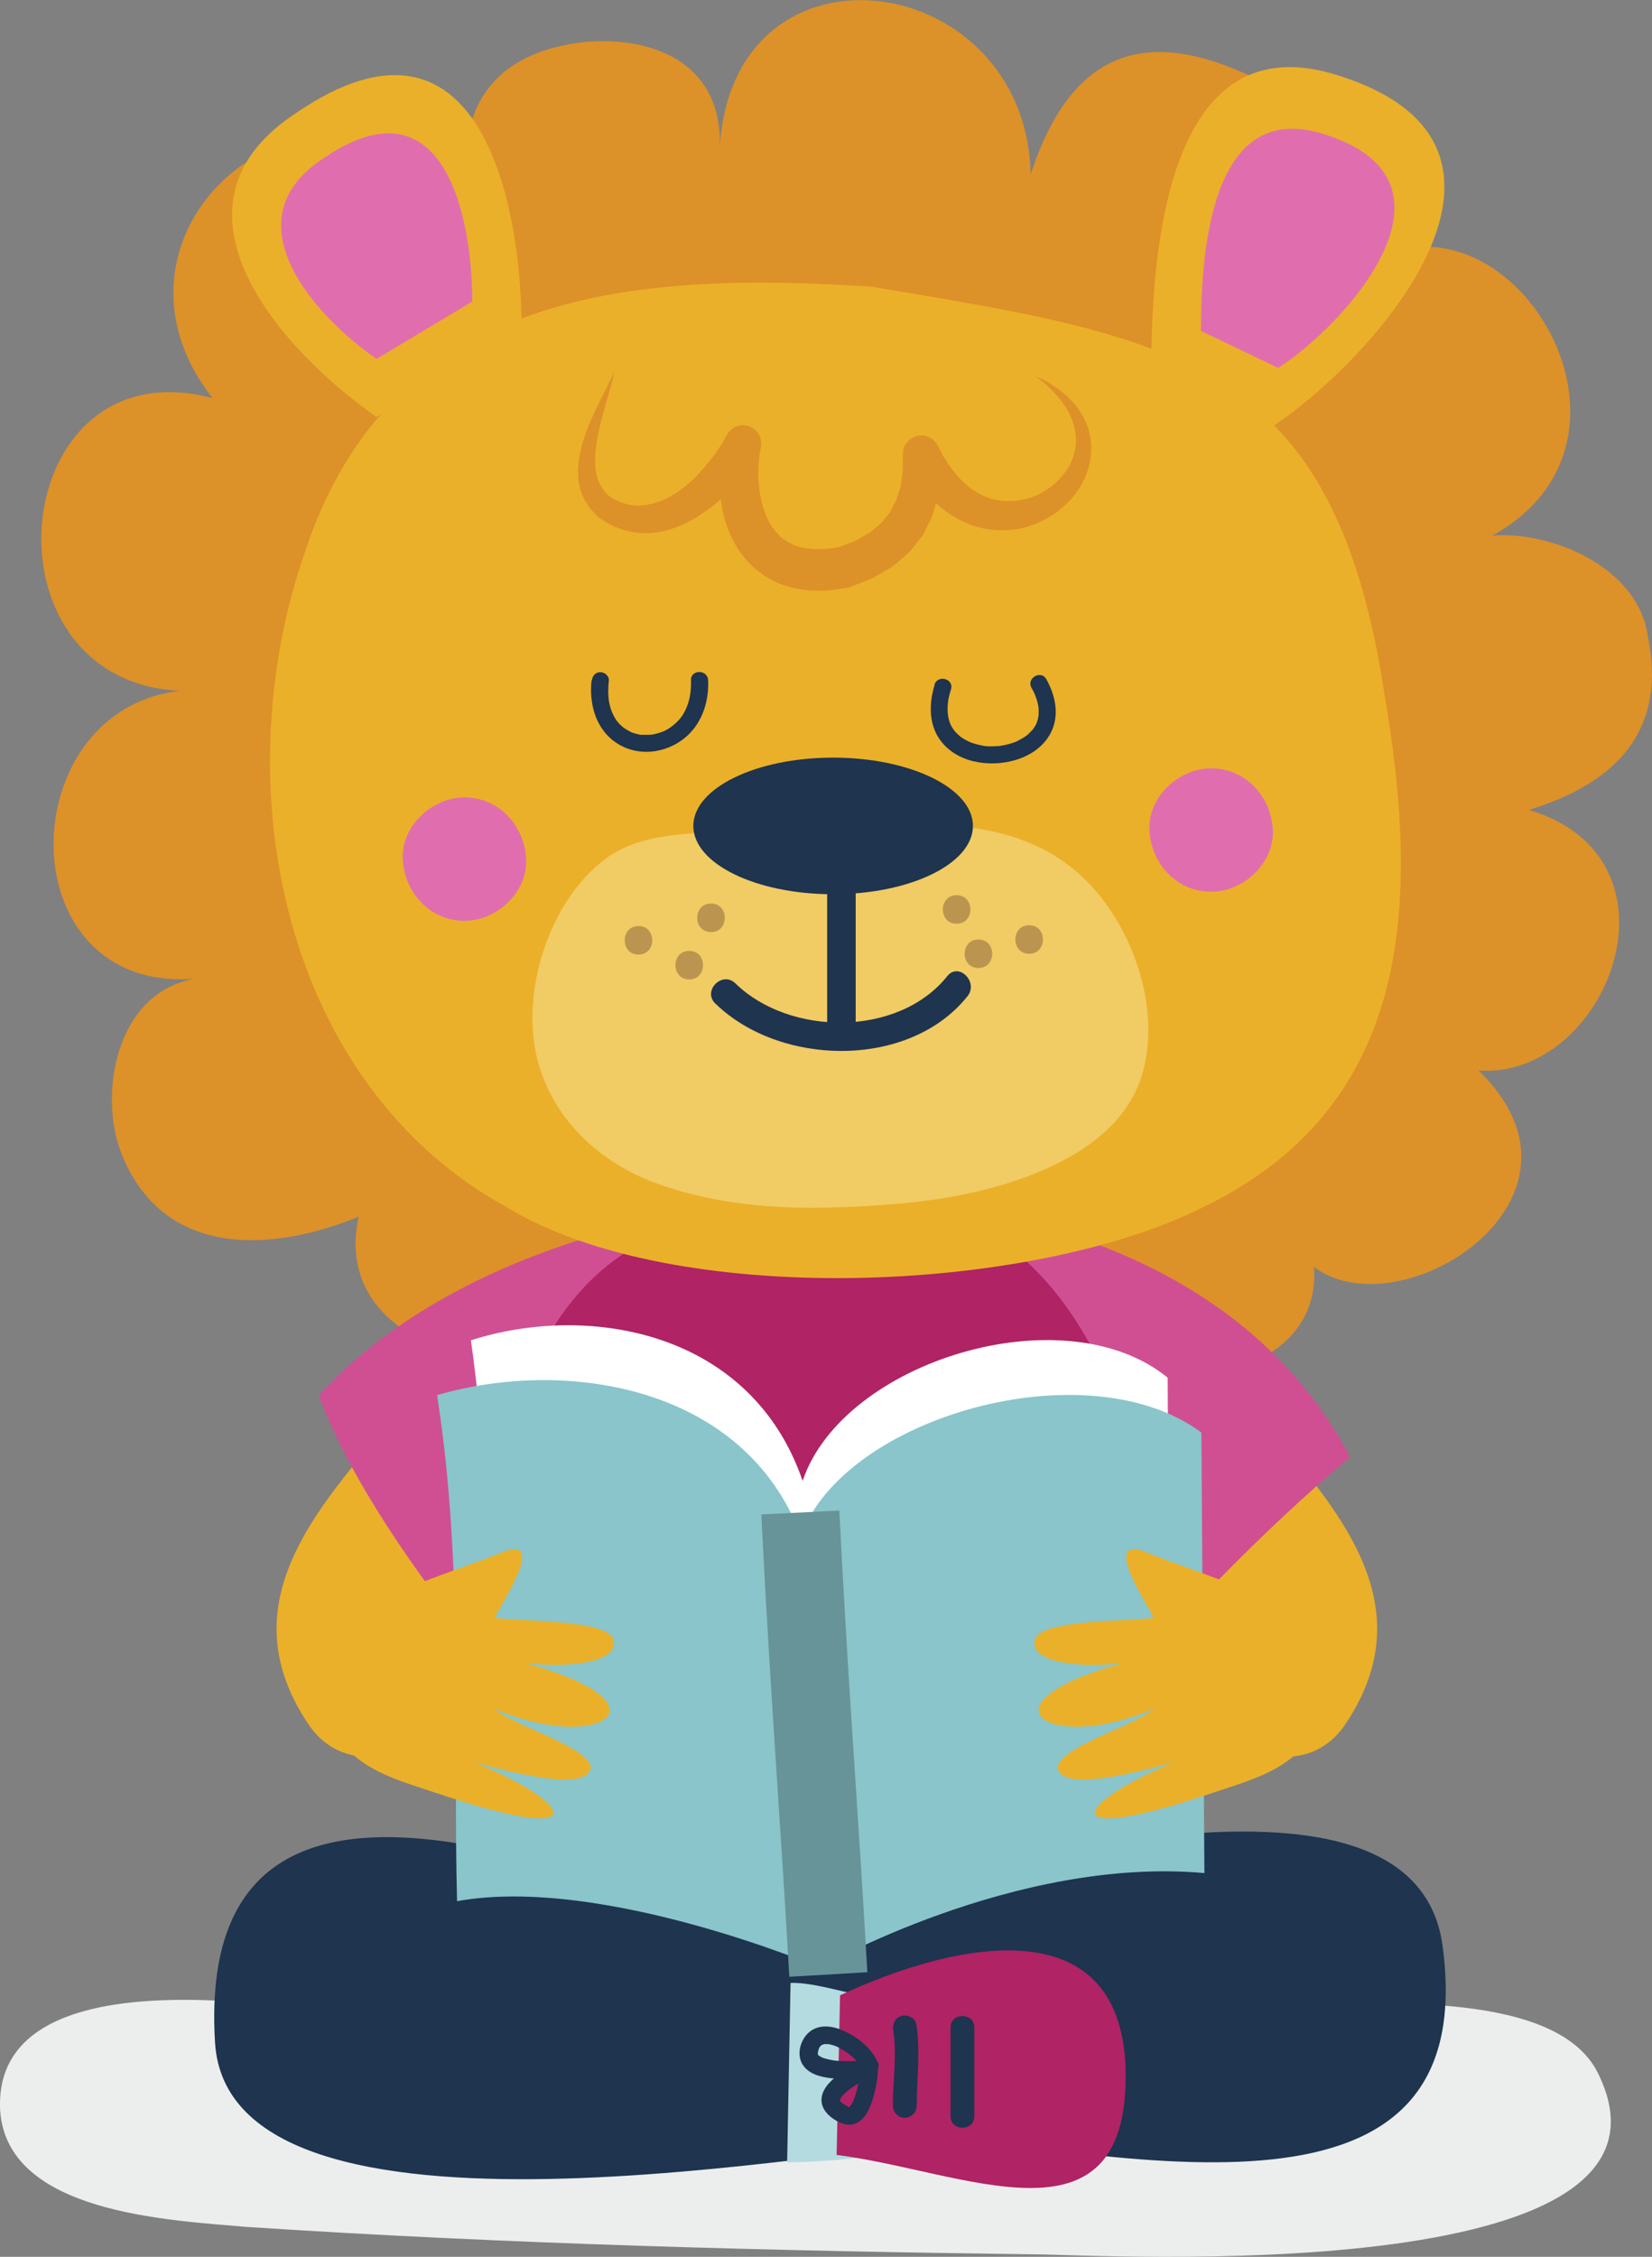
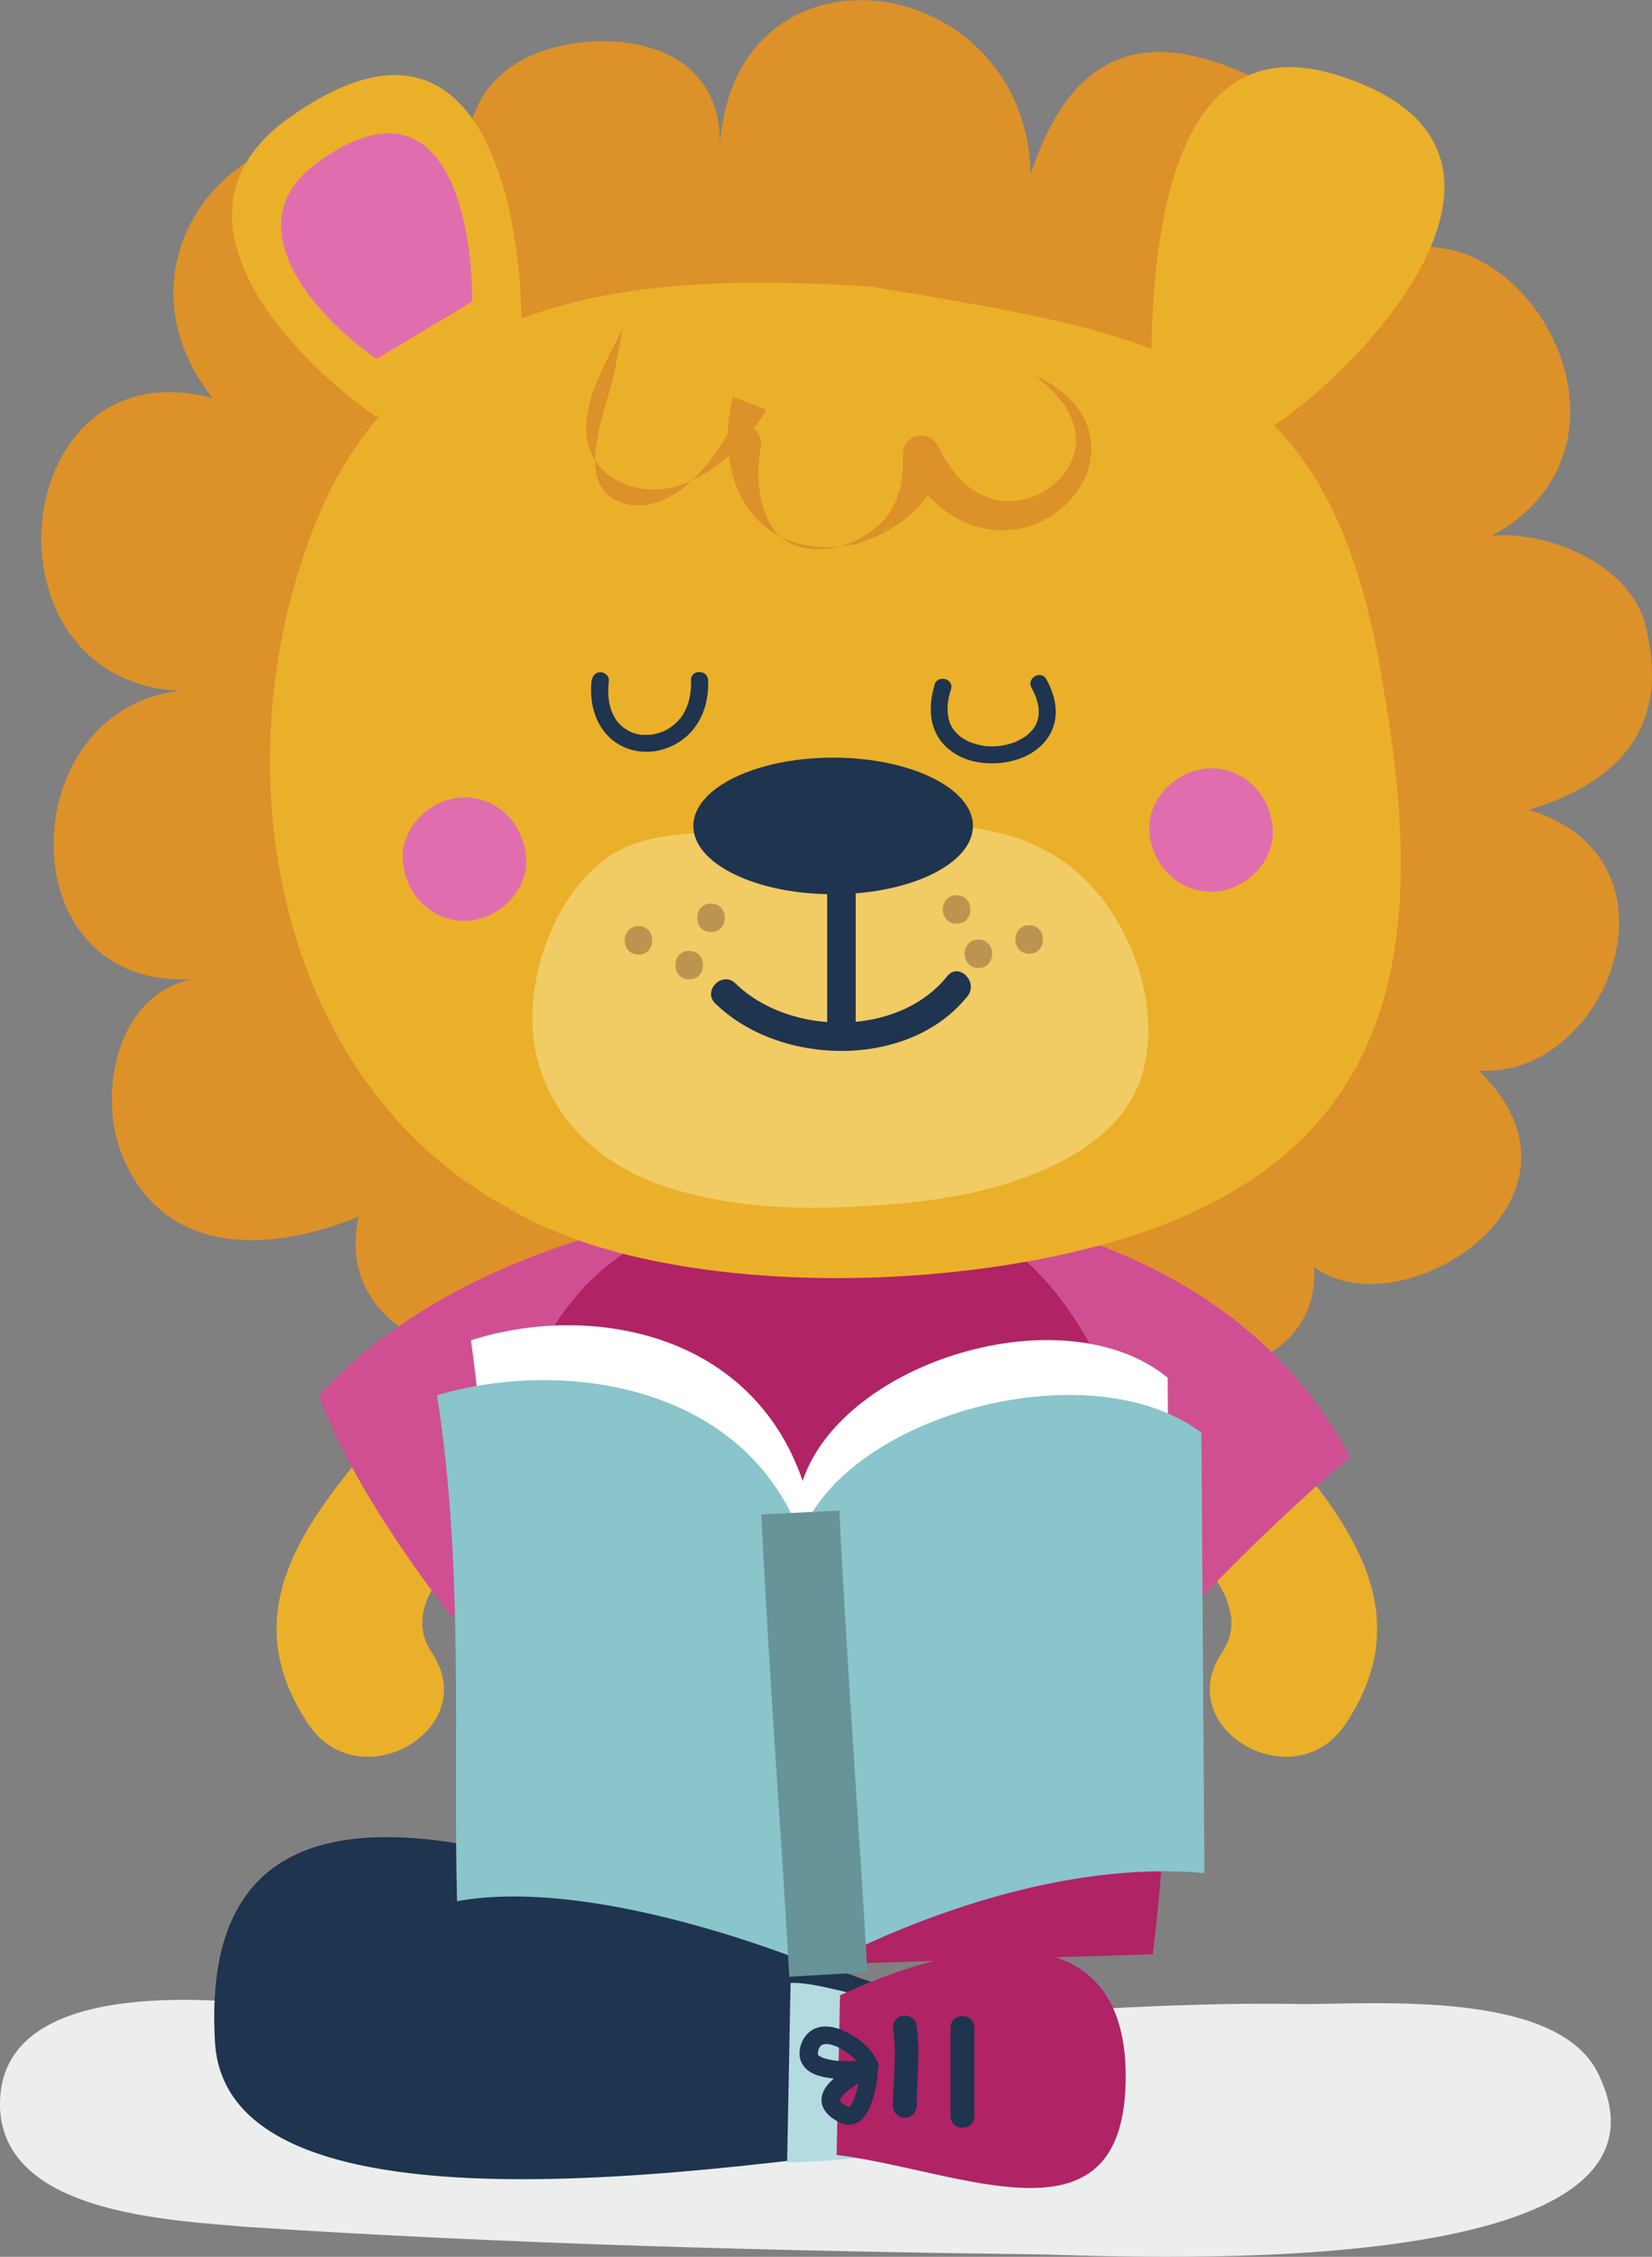
<svg xmlns="http://www.w3.org/2000/svg" id="Livello_2" data-name="Livello 2" viewBox="0 0 120.47 164.55">
  <rect x="0" y="0" width="120.47" height="164.55" fill="#808080" stroke="none" />
  <defs>
    <style>
      .cls-1 {
        opacity: .5;
      }

      .cls-2 {
        fill: #1e344f;
      }

      .cls-2, .cls-3, .cls-4, .cls-5, .cls-6, .cls-7, .cls-8, .cls-9, .cls-10, .cls-11, .cls-12, .cls-13, .cls-14 {
        stroke-width: 0px;
      }

      .cls-3 {
        fill: #dd9129;
      }

      .cls-4 {
        fill: #e06eaf;
      }

      .cls-5 {
        fill: #b02364;
      }

      .cls-6 {
        fill: #d04f92;
      }

      .cls-7 {
        fill: #b4dbdf;
      }

      .cls-8 {
        fill: #89c5ca;
      }

      .cls-9 {
        fill: #85603c;
      }

      .cls-10 {
        fill: #679498;
      }

      .cls-11 {
        fill: #fff;
      }

      .cls-12 {
        fill: #eceeed;
      }

      .cls-13 {
        fill: #ebb029;
      }

      .cls-14 {
        fill: #f1cb64;
      }
    </style>
  </defs>
  <g id="OBJECTS">
    <g>
      <path class="cls-12" d="M21.51,146.37c-6.25-.75-22-2.25-21.5,7.5.5,7.5,12.25,8,18,8.5,19,1.25,38.25,1.75,57.5,2,4.25,0,49,2.75,41-13.25-3-6-16-5-21.5-5-13.5-.25-26.75,1.5-40.25,1.5h-16.25" />
      <g>
        <path class="cls-3" d="M52.5,10.37c-.05-7.36-7.67-8-11.67-7-6,1.33-7.94,6.35-6,11.33-12-12.67-28.99,2.01-19.33,14.33C.5,25.03-1.84,49.7,13.16,50.37c-12.33,1.33-12.67,22,1,21-5.67,1-7,8.33-5.33,12.67,3,7.67,10.86,7.33,17.33,4.67-2.33,10.33,13.67,13.33,18,6.67,3,9,15.67,10.67,19,1,5,6.67,13.33,5.67,16.33-1.67,2.16,8.2,17,6.67,16.33-2.33,6.33,4.74,21.67-5,12-14.33,9.33.69,15.67-15.4,3.67-19,7-2.13,10-6.33,8.67-12.67-.67-5-7-7.67-11.33-7.33,14-7.72-1-29.33-11.67-17.67,0-6.33,1-12.67-6.33-16-6.67-3-12.51-2.36-15.67,7.33-.33-15-21.67-18-22.67-2" />
        <path class="cls-13" d="M82.99,108.85c2.42,3.01,8.91,7.5,6.13,11.63-3.76,5.58,5.26,10.78,8.98,5.25,6.48-9.63-2.04-17.14-7.75-24.23-1.78-2.21-5.51-1.84-7.35,0-2.16,2.16-1.78,5.15,0,7.35h0Z" />
        <path class="cls-13" d="M30.25,101.5c-5.71,7.09-14.24,14.6-7.75,24.23,3.72,5.53,12.73.33,8.98-5.25-2.79-4.14,3.71-8.62,6.13-11.63,1.78-2.2,2.16-5.19,0-7.35-1.84-1.84-5.57-2.21-7.35,0h0Z" />
        <path class="cls-6" d="M23.26,101.74c16.66-18.33,61.86-21.05,75.19,4.5-6.83,5.75-12.22,11.73-12.22,11.73-6.11,0-47.21-.69-53.32-.14,0,0-6.97-8.65-9.66-16.09" />
        <path class="cls-5" d="M36.81,143.93c-3.25-17.9-4.26-47.88,11.46-53.95,36.03-13.91,39.13,25.86,35.79,52.51" />
        <g>
          <path class="cls-2" d="M66.8,145.35c-8.66-.87-53.01-27.39-51.12,3.57,1.01,16.52,45.23,7.73,56.5,6.86" />
-           <path class="cls-2" d="M51.2,141.02c13-2.6,51.75-15.94,54,.87,2.89,21.51-22.16,15.64-41.88,13" />
        </g>
        <g>
          <path class="cls-11" d="M34.35,97.72c8.6-2.74,20.42-.68,24.18,10.25,2.95-8.74,19.1-13.67,26.62-7.52l.2,32.12c-12.59-1.24-25.56,6.89-25.56,6.89,0,0-14.51-6.76-24.12-4.84-.28-11.51.48-24.24-1.33-36.9" />
          <path class="cls-8" d="M31.88,101.72c9.43-2.74,22.4-.68,26.52,10.25,3.24-8.74,20.95-13.67,29.21-7.52l.22,32.12c-13.81-1.24-28.04,6.89-28.04,6.89,0,0-15.92-6.76-26.46-4.84-.31-11.51.53-24.24-1.46-36.9" />
          <path class="cls-10" d="M57.56,144.12c-.3-5.24-.59-9.73-.88-14.09-.41-6.24-.79-12.14-1.16-19.61l5.69-.28c.37,7.42.75,13.3,1.16,19.52.29,4.38.58,8.88.88,14.14l-5.69.33Z" />
        </g>
-         <path class="cls-13" d="M24.75,120.25c-2.94,7.85,3.35,9.22,6.94,10.44,11.79,4,10.35.89,2.85-2.23,1.82.51,8.02,2.3,8.53.52.26-1.48-5.86-3.25-7.02-4.39,7.89,3.43,13.72-.62.88-3.68,1.52.7,8.3.91,7.82-1.32-.34-1.61-7.53-1.34-8.67-1.65.47-.99,3.95-6.17.47-4.73-3.66,1.51-10.97,3.47-11.67,6.19" />
-         <path class="cls-13" d="M95.46,120.25c2.94,7.85-3.35,9.22-6.94,10.44-11.79,4-10.35.89-2.85-2.23-1.82.51-8.02,2.3-8.53.52-.26-1.48,5.86-3.25,7.02-4.39-7.9,3.43-13.72-.62-.88-3.68-1.52.7-8.3.91-7.82-1.32.34-1.61,7.53-1.34,8.67-1.65-.47-.99-3.95-6.17-.47-4.73,3.66,1.51,10.97,3.47,11.67,6.19" />
        <g>
          <path class="cls-7" d="M65.83,145.55c-2.43.59-5.73-1.05-8.18-.97l-.25,13.08c3.62,0,9.01-.8,9.01-.8.05-5.28,0-6.05-.58-11.3Z" />
          <path class="cls-5" d="M61.26,145.48c8.68-4.05,20.76-6.42,20.83,5.79.07,13.07-11.83,7.01-21.08,5.85" />
          <g>
            <path class="cls-2" d="M65.14,148.06c.28,1.72-.03,3.68-.03,5.48,0,.45.4.89.87.87s.86-.38.87-.87c0-1.99.28-3.97-.03-5.95-.07-.46-.65-.72-1.07-.61-.49.14-.68.6-.61,1.07h0Z" />
            <path class="cls-2" d="M69.32,147.83v6.47c0,1.11,1.73,1.12,1.73,0v-6.47c0-1.11-1.73-1.12-1.73,0h0Z" />
            <path class="cls-2" d="M64.01,150.41c-.34-.89-1.14-1.59-1.94-2.06s-1.9-.86-2.79-.37c-.81.44-1.26,1.67-.78,2.5.43.75,1.35.96,2.14,1.05s1.53.05,2.29.04l-.33-1.21c-.57.38-1.17.69-1.71,1.12-.6.48-1.18,1.22-.92,2.04.16.49.58.85,1.01,1.1.4.22.83.38,1.29.25.81-.24,1.18-1.17,1.4-1.91s.36-1.58.37-2.38c0-.84-1.3-.84-1.3,0,0,.24-.02.48-.05.72,0,.03,0,.06-.01.09-.02.15.02-.11,0,0-.01.07-.02.15-.03.22-.03.17-.06.34-.1.51-.07.34-.17.66-.29.99.06-.16-.03.07-.05.11-.03.05-.05.11-.08.16-.04.06-.08.12-.11.18.08-.16-.02,0-.06.06-.09.11.08-.1-.02.02,0,0-.13.07-.01.01.1-.05.01,0-.01,0-.1.01.07,0,.08,0,0,0-.07,0-.08,0-.12-.03.03.05.05,0,0,0-.1-.03-.11-.03.18.05.03.01-.03-.02s-.11-.06-.16-.09c-.09-.05-.17-.1-.25-.16-.09-.06.1.1-.02-.02-.02-.02-.05-.05-.08-.07,0,0-.11-.13-.04-.04.06.08-.02-.04-.03-.06-.08-.11.02.11-.01-.04-.03-.13.01.16,0,.03,0,0,0-.07,0-.07.06,0-.04.16,0,.07.01-.03.02-.07.03-.11.01-.06.06-.05-.02.05.02-.03.04-.07.06-.11.02-.04.16-.21.04-.08.04-.05.09-.1.13-.15.12-.12.24-.23.37-.34.02-.02.1-.07-.01.01.04-.03.08-.06.12-.09.08-.06.16-.11.24-.17.14-.09.28-.18.42-.27.23-.14.46-.26.68-.41.52-.34.34-1.21-.33-1.21-.56,0-1.12.03-1.68,0-.16,0-.32-.02-.47-.04-.05,0-.09-.01-.14-.02.16.02.07.01.03,0-.09-.02-.18-.03-.27-.05-.15-.03-.29-.08-.44-.12-.04-.01-.13-.06.02.01-.04-.02-.07-.03-.11-.05-.05-.03-.12-.09-.18-.1-.07-.01.11.11.03.03-.02-.02-.05-.05-.08-.07-.12-.11.09.09-.02-.03-.02-.02-.02-.04-.03-.06-.07-.09.03.14.02.03,0-.02-.01-.07-.02-.09,0-.05,0-.02.01.08,0-.03,0-.05,0-.08,0-.02.01-.08,0-.1-.02-.06-.04.15,0,.03.02-.08.04-.15.06-.23,0-.03.08-.17.01-.04.02-.03.03-.06.05-.09.02-.04.05-.08.08-.12-.09.13,0,.01.02,0,.04-.03.14-.09,0-.01.02-.01.05-.03.07-.05.04-.02.16-.06,0,0,.03,0,.05-.02.08-.03.04,0,.09-.02.13-.03-.15.04-.07,0-.02,0,.09,0,.18,0,.28,0s-.16-.04,0,0c.05.01.1.02.15.03.08.02.17.04.25.07.04.01.28.11.15.05.1.04.2.09.3.15.2.11.4.23.58.36.03.02.06.04.09.07-.11-.08.07.06.09.07.08.07.17.14.25.22s.15.15.22.23c.02.02.04.05.07.08.02.02.04.05.06.08-.05-.06-.06-.07-.03-.04.05.07.1.15.15.22.02.03.03.06.05.09.09.16-.02-.08.01.02.12.33.44.55.8.45.31-.09.58-.47.45-.8h0Z" />
          </g>
        </g>
        <g>
          <path class="cls-13" d="M63.41,20.89c-16.92-1.06-34.89,0-41.24,19.56-5.82,16.92-1.59,38.59,14.8,47.58,12.16,7.4,38.06,6.34,50.75,0,15.33-7.4,15.86-22.2,13.22-37.54-3.7-24.32-15.33-25.9-37.53-29.61" />
          <path class="cls-14" d="M55.8,60.43c-3.68.46-8.48-.14-11.58,2.14-4.12,3.02-6.25,9.61-5.07,14.53,1.08,4.49,4.64,7.75,8.9,9.25,4.05,1.43,8.41,1.82,12.68,1.69,4.21-.13,8.62-.48,12.66-1.74,3.95-1.23,8.46-3.5,9.83-7.74,1.52-4.7-.45-10.64-3.8-14.14-6.03-6.29-15.75-3.88-23.61-3.99Z" />
          <g>
            <g>
              <path class="cls-13" d="M27.46,30.4c-6.87-4.76-16.39-15.33-5.81-22.2,13.22-8.99,16.39,6.34,16.39,15.86" />
              <path class="cls-4" d="M27.46,26.17c-4.54-3.14-10.82-10.12-3.84-14.65,8.72-5.93,10.82,4.19,10.82,10.47" />
            </g>
            <g>
              <path class="cls-13" d="M83.95,27.23c0-8.99,1.13-25.9,13.82-21.67,16.39,5.29,2.12,20.99-5.29,25.75" />
-               <path class="cls-4" d="M87.58,24.13c0-5.93.75-17.1,9.12-14.3,10.82,3.49,1.39,13.86-3.49,17" />
            </g>
          </g>
          <g>
            <path class="cls-4" d="M33.87,67.14c2.35,0,4.61-2.07,4.5-4.5s-1.98-4.5-4.5-4.5c-2.35,0-4.61,2.07-4.5,4.5s1.98,4.5,4.5,4.5h0Z" />
            <path class="cls-4" d="M88.32,65.02c2.35,0,4.61-2.07,4.5-4.5s-1.98-4.5-4.5-4.5c-2.35,0-4.61,2.07-4.5,4.5s1.98,4.5,4.5,4.5h0Z" />
          </g>
          <g>
            <path class="cls-2" d="M60.32,63.69v11.33c0,1.34,2.08,1.34,2.08,0v-11.33c0-1.34-2.08-1.34-2.08,0h0Z" />
            <path class="cls-2" d="M52.17,73.17c4.7,4.59,14.12,4.8,18.38-.53.83-1.03-.63-2.51-1.47-1.47-3.55,4.45-11.49,4.4-15.45.53-.96-.93-2.42.53-1.47,1.47h0Z" />
            <path class="cls-2" d="M70.95,60.22c0,2.75-4.56,4.98-10.2,4.98s-10.19-2.23-10.19-4.98,4.56-4.98,10.19-4.98,10.2,2.23,10.2,4.98Z" />
          </g>
          <g class="cls-1">
            <path class="cls-9" d="M51.85,67.96c1.34,0,1.34-2.08,0-2.08s-1.34,2.08,0,2.08h0Z" />
            <path class="cls-9" d="M46.56,69.6c1.34,0,1.34-2.08,0-2.08s-1.34,2.08,0,2.08h0Z" />
            <path class="cls-9" d="M50.26,71.41c1.34,0,1.34-2.08,0-2.08s-1.34,2.08,0,2.08h0Z" />
            <path class="cls-9" d="M69.76,67.35c1.34,0,1.34-2.08,0-2.08s-1.34,2.08,0,2.08h0Z" />
            <path class="cls-9" d="M75.05,69.54c1.34,0,1.34-2.08,0-2.08s-1.34,2.08,0,2.08h0Z" />
            <path class="cls-9" d="M71.35,70.58c1.34,0,1.34-2.08,0-2.08s-1.34,2.08,0,2.08h0Z" />
          </g>
-           <path class="cls-3" d="M44.83,27.03c-.4,1.76-1.05,3.47-1.31,5.18-.07.42-.12.85-.12,1.26-.02.21.01.41.02.61,0,.2.06.38.09.57.03.19.12.35.17.52.07.17.18.31.25.46l.33.4.41.33-.05-.04.59.28c.2.08.4.12.6.18.2.06.41.05.61.08.2.02.41-.02.61-.03.2-.02.4-.09.61-.12.2-.06.4-.14.6-.2l.59-.28.57-.35c.37-.26.73-.54,1.07-.86.34-.32.66-.66.96-1.02.6-.71,1.16-1.49,1.58-2.29.34-.65,1.14-.9,1.79-.55.52.27.79.85.69,1.4l-.02.09c-.09.52-.15,1.04-.17,1.56-.01.52.01,1.04.08,1.55.08.5.19.99.34,1.45.1.22.15.46.27.66.12.2.2.42.34.58.13.18.25.36.41.5l.22.23.26.18c.16.14.35.22.54.31.18.11.4.15.6.21.2.08.43.09.66.12.22.04.46.04.7.03.24-.01.48.02.73-.04l.76-.1-.15.04,1.12-.42c.2-.06.35-.17.52-.26l.5-.28c.35-.17.58-.46.88-.67.29-.22.46-.55.71-.8.13-.13.17-.31.27-.46.08-.16.17-.32.26-.47.12-.35.23-.7.35-1.06.05-.38.12-.76.17-1.16v-1.21s0-.05,0-.05c0-.74.61-1.34,1.35-1.34.5,0,.93.28,1.16.68.21.37.37.78.62,1.12.21.37.47.69.73,1.01.27.3.54.61.85.85.15.14.31.25.47.35.16.12.33.21.5.29.17.09.35.17.53.23.18.07.37.12.56.16.38.09.77.11,1.16.09.39-.01.79-.08,1.18-.18.38-.12.77-.27,1.12-.48.35-.21.7-.44.99-.74.31-.28.55-.61.79-.95.21-.35.39-.73.49-1.13.11-.4.15-.82.11-1.24-.03-.42-.14-.85-.29-1.26-.17-.41-.39-.81-.66-1.18-.28-.36-.58-.73-.92-1.05-.33-.35-.72-.62-1.09-.93.42.23.87.42,1.27.7.42.25.81.57,1.17.91.36.35.68.75.95,1.19.26.45.48.94.58,1.47.12.52.15,1.08.08,1.62-.05.55-.22,1.07-.43,1.58-.23.49-.52.97-.88,1.38-.34.43-.76.79-1.2,1.12-.44.33-.93.59-1.44.81-.52.2-1.06.37-1.62.44-.56.07-1.14.08-1.71,0-.29-.03-.57-.08-.84-.16-.28-.06-.55-.15-.82-.27-.27-.1-.53-.22-.77-.36-.25-.13-.5-.27-.72-.45-.47-.31-.88-.69-1.28-1.08-.37-.4-.73-.82-1.02-1.27-.33-.43-.56-.91-.84-1.36l2.51-.7.07,1.55c-.03.53-.1,1.06-.15,1.59-.12.53-.27,1.06-.44,1.59l-.37.76c-.14.24-.23.52-.42.73-.36.43-.66.93-1.09,1.28-.43.34-.82.77-1.29,1.02l-.7.41c-.23.13-.46.29-.71.37l-1.46.57s-.08.03-.13.03h-.02s-1.02.15-1.02.15c-.33.06-.7.06-1.05.06-.35,0-.71,0-1.08-.07-.37-.05-.73-.09-1.09-.22-.36-.11-.73-.21-1.07-.41-.35-.17-.69-.35-1-.6l-.46-.35-.4-.41c-.28-.27-.5-.58-.71-.89-.23-.3-.37-.64-.55-.96-.18-.32-.27-.67-.4-1-.22-.68-.34-1.36-.41-2.04-.06-.68-.05-1.36,0-2.03.06-.67.17-1.33.32-1.98l2.46.94c-1.19,1.97-2.73,3.62-4.74,4.8-.26.13-.52.28-.78.4-.28.11-.55.23-.83.32-.3.08-.59.17-.89.22-.31.04-.61.09-.92.09-.31-.02-.63,0-.93-.07-.31-.07-.62-.11-.91-.22-.29-.12-.58-.22-.85-.36l-.76-.47h-.02s-.03-.04-.03-.04l-.57-.59c-.16-.23-.32-.46-.46-.69-.11-.25-.23-.5-.3-.76-.05-.26-.14-.52-.14-.78,0-.26-.05-.52-.02-.76.02-.25.02-.5.08-.74.07-.48.19-.94.33-1.39.58-1.78,1.5-3.32,2.26-4.96Z" />
+           <path class="cls-3" d="M44.83,27.03c-.4,1.76-1.05,3.47-1.31,5.18-.07.42-.12.85-.12,1.26-.02.21.01.41.02.61,0,.2.06.38.09.57.03.19.12.35.17.52.07.17.18.31.25.46l.33.4.41.33-.05-.04.59.28c.2.08.4.12.6.18.2.06.41.05.61.08.2.02.41-.02.61-.03.2-.02.4-.09.61-.12.2-.06.4-.14.6-.2l.59-.28.57-.35c.37-.26.73-.54,1.07-.86.34-.32.66-.66.96-1.02.6-.71,1.16-1.49,1.58-2.29.34-.65,1.14-.9,1.79-.55.52.27.79.85.69,1.4l-.02.09c-.09.52-.15,1.04-.17,1.56-.01.52.01,1.04.08,1.55.08.5.19.99.34,1.45.1.22.15.46.27.66.12.2.2.42.34.58.13.18.25.36.41.5l.22.23.26.18c.16.14.35.22.54.31.18.11.4.15.6.21.2.08.43.09.66.12.22.04.46.04.7.03.24-.01.48.02.73-.04l.76-.1-.15.04,1.12-.42c.2-.06.35-.17.52-.26l.5-.28c.35-.17.58-.46.88-.67.29-.22.46-.55.71-.8.13-.13.17-.31.27-.46.08-.16.17-.32.26-.47.12-.35.23-.7.35-1.06.05-.38.12-.76.17-1.16v-1.21s0-.05,0-.05c0-.74.61-1.34,1.35-1.34.5,0,.93.28,1.16.68.21.37.37.78.62,1.12.21.37.47.69.73,1.01.27.3.54.61.85.85.15.14.31.25.47.35.16.12.33.21.5.29.17.09.35.17.53.23.18.07.37.12.56.16.38.09.77.11,1.16.09.39-.01.79-.08,1.18-.18.38-.12.77-.27,1.12-.48.35-.21.7-.44.99-.74.31-.28.55-.61.79-.95.21-.35.39-.73.49-1.13.11-.4.15-.82.11-1.24-.03-.42-.14-.85-.29-1.26-.17-.41-.39-.81-.66-1.18-.28-.36-.58-.73-.92-1.05-.33-.35-.72-.62-1.09-.93.42.23.87.42,1.27.7.42.25.81.57,1.17.91.36.35.68.75.95,1.19.26.45.48.94.58,1.47.12.52.15,1.08.08,1.62-.05.55-.22,1.07-.43,1.58-.23.49-.52.97-.88,1.38-.34.43-.76.79-1.2,1.12-.44.33-.93.59-1.44.81-.52.2-1.06.37-1.62.44-.56.07-1.14.08-1.71,0-.29-.03-.57-.08-.84-.16-.28-.06-.55-.15-.82-.27-.27-.1-.53-.22-.77-.36-.25-.13-.5-.27-.72-.45-.47-.31-.88-.69-1.28-1.08-.37-.4-.73-.82-1.02-1.27-.33-.43-.56-.91-.84-1.36l2.51-.7.07,1.55l-.37.76c-.14.24-.23.52-.42.73-.36.43-.66.93-1.09,1.28-.43.34-.82.77-1.29,1.02l-.7.41c-.23.13-.46.29-.71.37l-1.46.57s-.08.03-.13.03h-.02s-1.02.15-1.02.15c-.33.06-.7.06-1.05.06-.35,0-.71,0-1.08-.07-.37-.05-.73-.09-1.09-.22-.36-.11-.73-.21-1.07-.41-.35-.17-.69-.35-1-.6l-.46-.35-.4-.41c-.28-.27-.5-.58-.71-.89-.23-.3-.37-.64-.55-.96-.18-.32-.27-.67-.4-1-.22-.68-.34-1.36-.41-2.04-.06-.68-.05-1.36,0-2.03.06-.67.17-1.33.32-1.98l2.46.94c-1.19,1.97-2.73,3.62-4.74,4.8-.26.13-.52.28-.78.4-.28.11-.55.23-.83.32-.3.08-.59.17-.89.22-.31.04-.61.09-.92.09-.31-.02-.63,0-.93-.07-.31-.07-.62-.11-.91-.22-.29-.12-.58-.22-.85-.36l-.76-.47h-.02s-.03-.04-.03-.04l-.57-.59c-.16-.23-.32-.46-.46-.69-.11-.25-.23-.5-.3-.76-.05-.26-.14-.52-.14-.78,0-.26-.05-.52-.02-.76.02-.25.02-.5.08-.74.07-.48.19-.94.33-1.39.58-1.78,1.5-3.32,2.26-4.96Z" />
          <g>
            <path class="cls-2" d="M43.14,49.59c-.24,2.08.56,4.25,2.66,5,1.7.61,3.69-.05,4.79-1.45.79-1.01,1.1-2.28,1.05-3.54-.03-.8-1.28-.81-1.25,0,.03.93-.13,1.78-.61,2.54-.34.52-.96,1.03-1.49,1.22-.17.06-.35.12-.53.16-.23.05-.17.04-.43.06-.17,0-.34,0-.51,0-.04,0-.09,0-.13-.01.13.02.03,0,0,0-.11-.02-.21-.04-.31-.07-.08-.02-.15-.04-.23-.07-.04-.01-.25-.1-.12-.05-.17-.08-.33-.17-.49-.28-.04-.02-.07-.05-.11-.08.09.07.02.01,0,0-.07-.06-.14-.12-.2-.18-.15-.15-.24-.26-.3-.35-.55-.85-.65-1.78-.53-2.86.04-.34-.31-.62-.62-.62-.37,0-.59.29-.62.62h0Z" />
            <path class="cls-2" d="M68.16,49.92c-.38,1.23-.45,2.64.23,3.78.56.94,1.53,1.55,2.57,1.8,1.97.48,4.61-.1,5.64-2.02.69-1.29.38-2.74-.3-3.96-.39-.7-1.47-.07-1.08.63.17.3.25.47.34.74.05.13.08.27.12.4.01.05.02.1.03.16,0,.03.01.07.02.1.02.12,0-.07,0,0,.02.23.02.46,0,.69.02-.18-.03.12-.04.18-.03.1-.06.21-.1.31,0,0,.04-.08-.01.03-.02.04-.04.09-.07.13-.05.09-.11.18-.17.27s.08-.09-.02.02c-.03.04-.06.08-.1.11-.08.08-.16.16-.24.24-.04.03-.08.07-.11.1-.01,0,.08-.06-.03.02-.09.06-.18.12-.28.18-.09.05-.18.1-.27.15-.05.02-.09.05-.14.07-.02,0-.04.02-.06.03-.07.03.11-.04,0,0-.21.08-.42.15-.64.2-.11.03-.21.05-.32.07-.05,0-.11.02-.16.03-.11.02,0,0,.03,0-.03,0-.06,0-.09.01-.24.02-.47.03-.71.03-.11,0-.22,0-.33-.02-.05,0-.11-.01-.16-.02-.07,0,.05,0,.05,0-.04,0-.08-.01-.12-.02-.22-.04-.44-.09-.65-.16-.1-.03-.2-.07-.3-.11.15.06,0,0-.04-.02-.06-.03-.12-.06-.18-.09-.09-.05-.18-.1-.27-.16-.04-.02-.07-.05-.11-.07-.15-.1.04.04-.07-.05-.16-.14-.31-.29-.45-.45.09.11,0,0-.03-.05-.03-.05-.07-.1-.1-.15s-.06-.11-.09-.16c-.01-.03-.03-.06-.04-.08-.05-.11.03.07,0,0-.05-.12-.09-.24-.12-.36-.02-.06-.03-.13-.04-.19,0-.03-.04-.27-.02-.11-.08-.72.01-1.21.22-1.89.24-.77-.97-1.1-1.21-.33h0Z" />
          </g>
        </g>
      </g>
    </g>
  </g>
</svg>